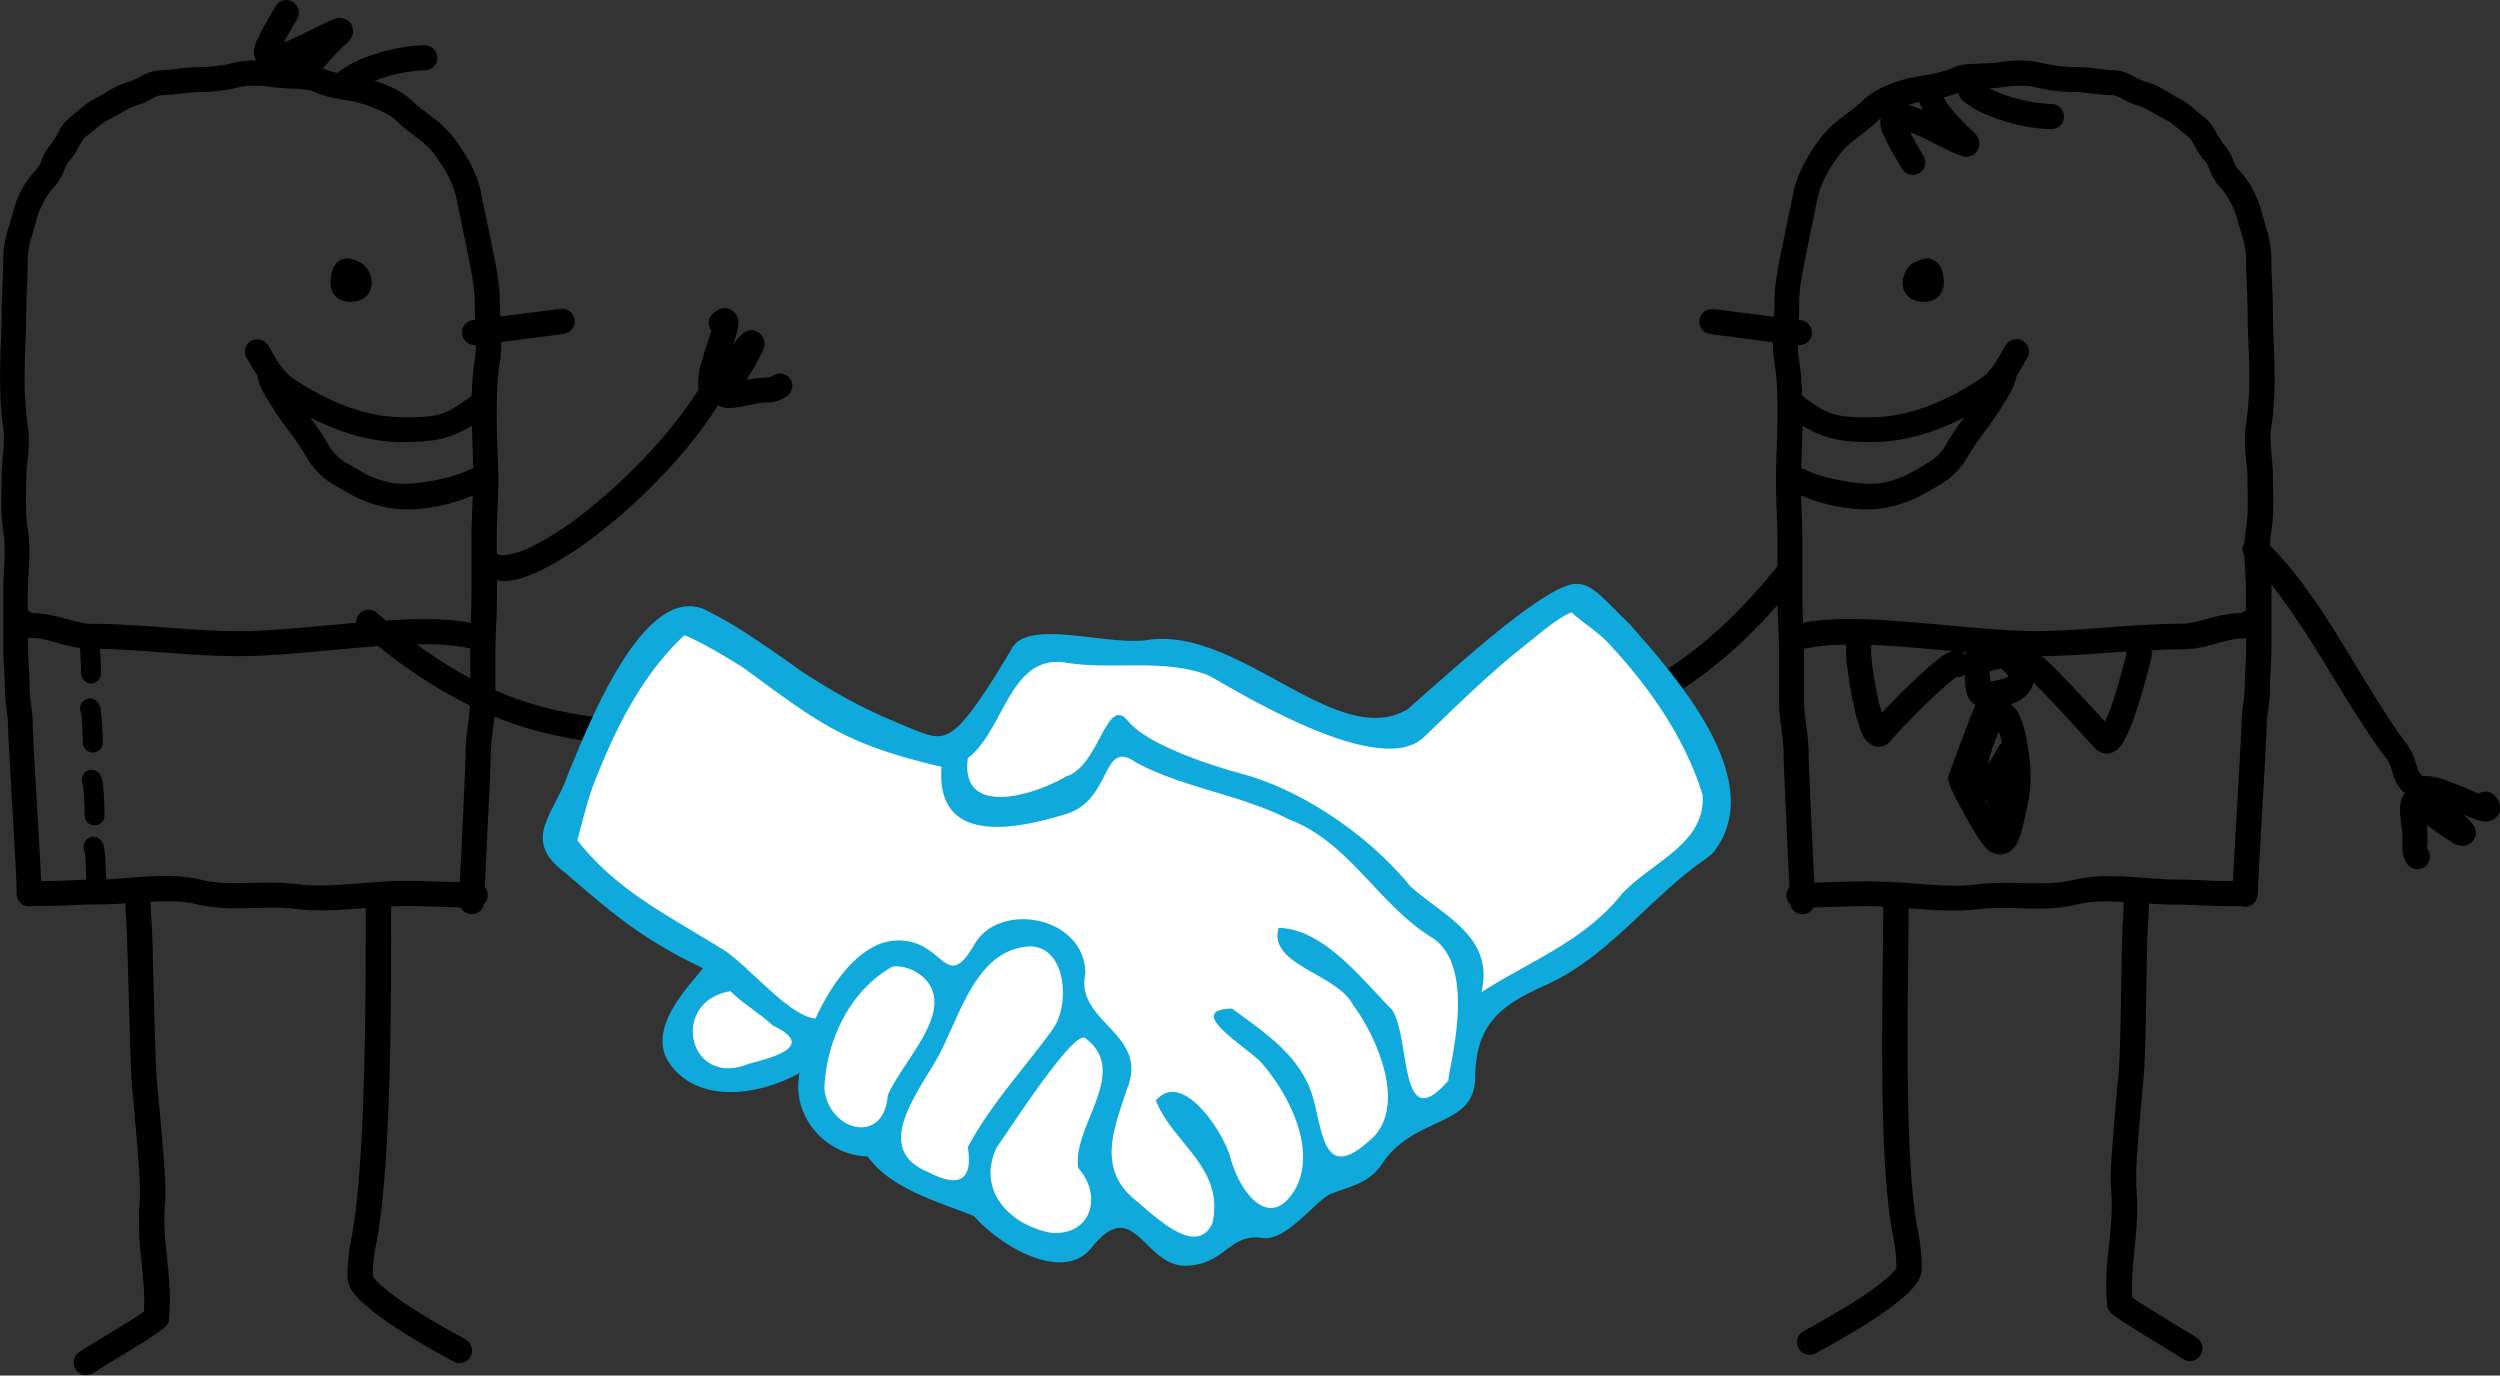
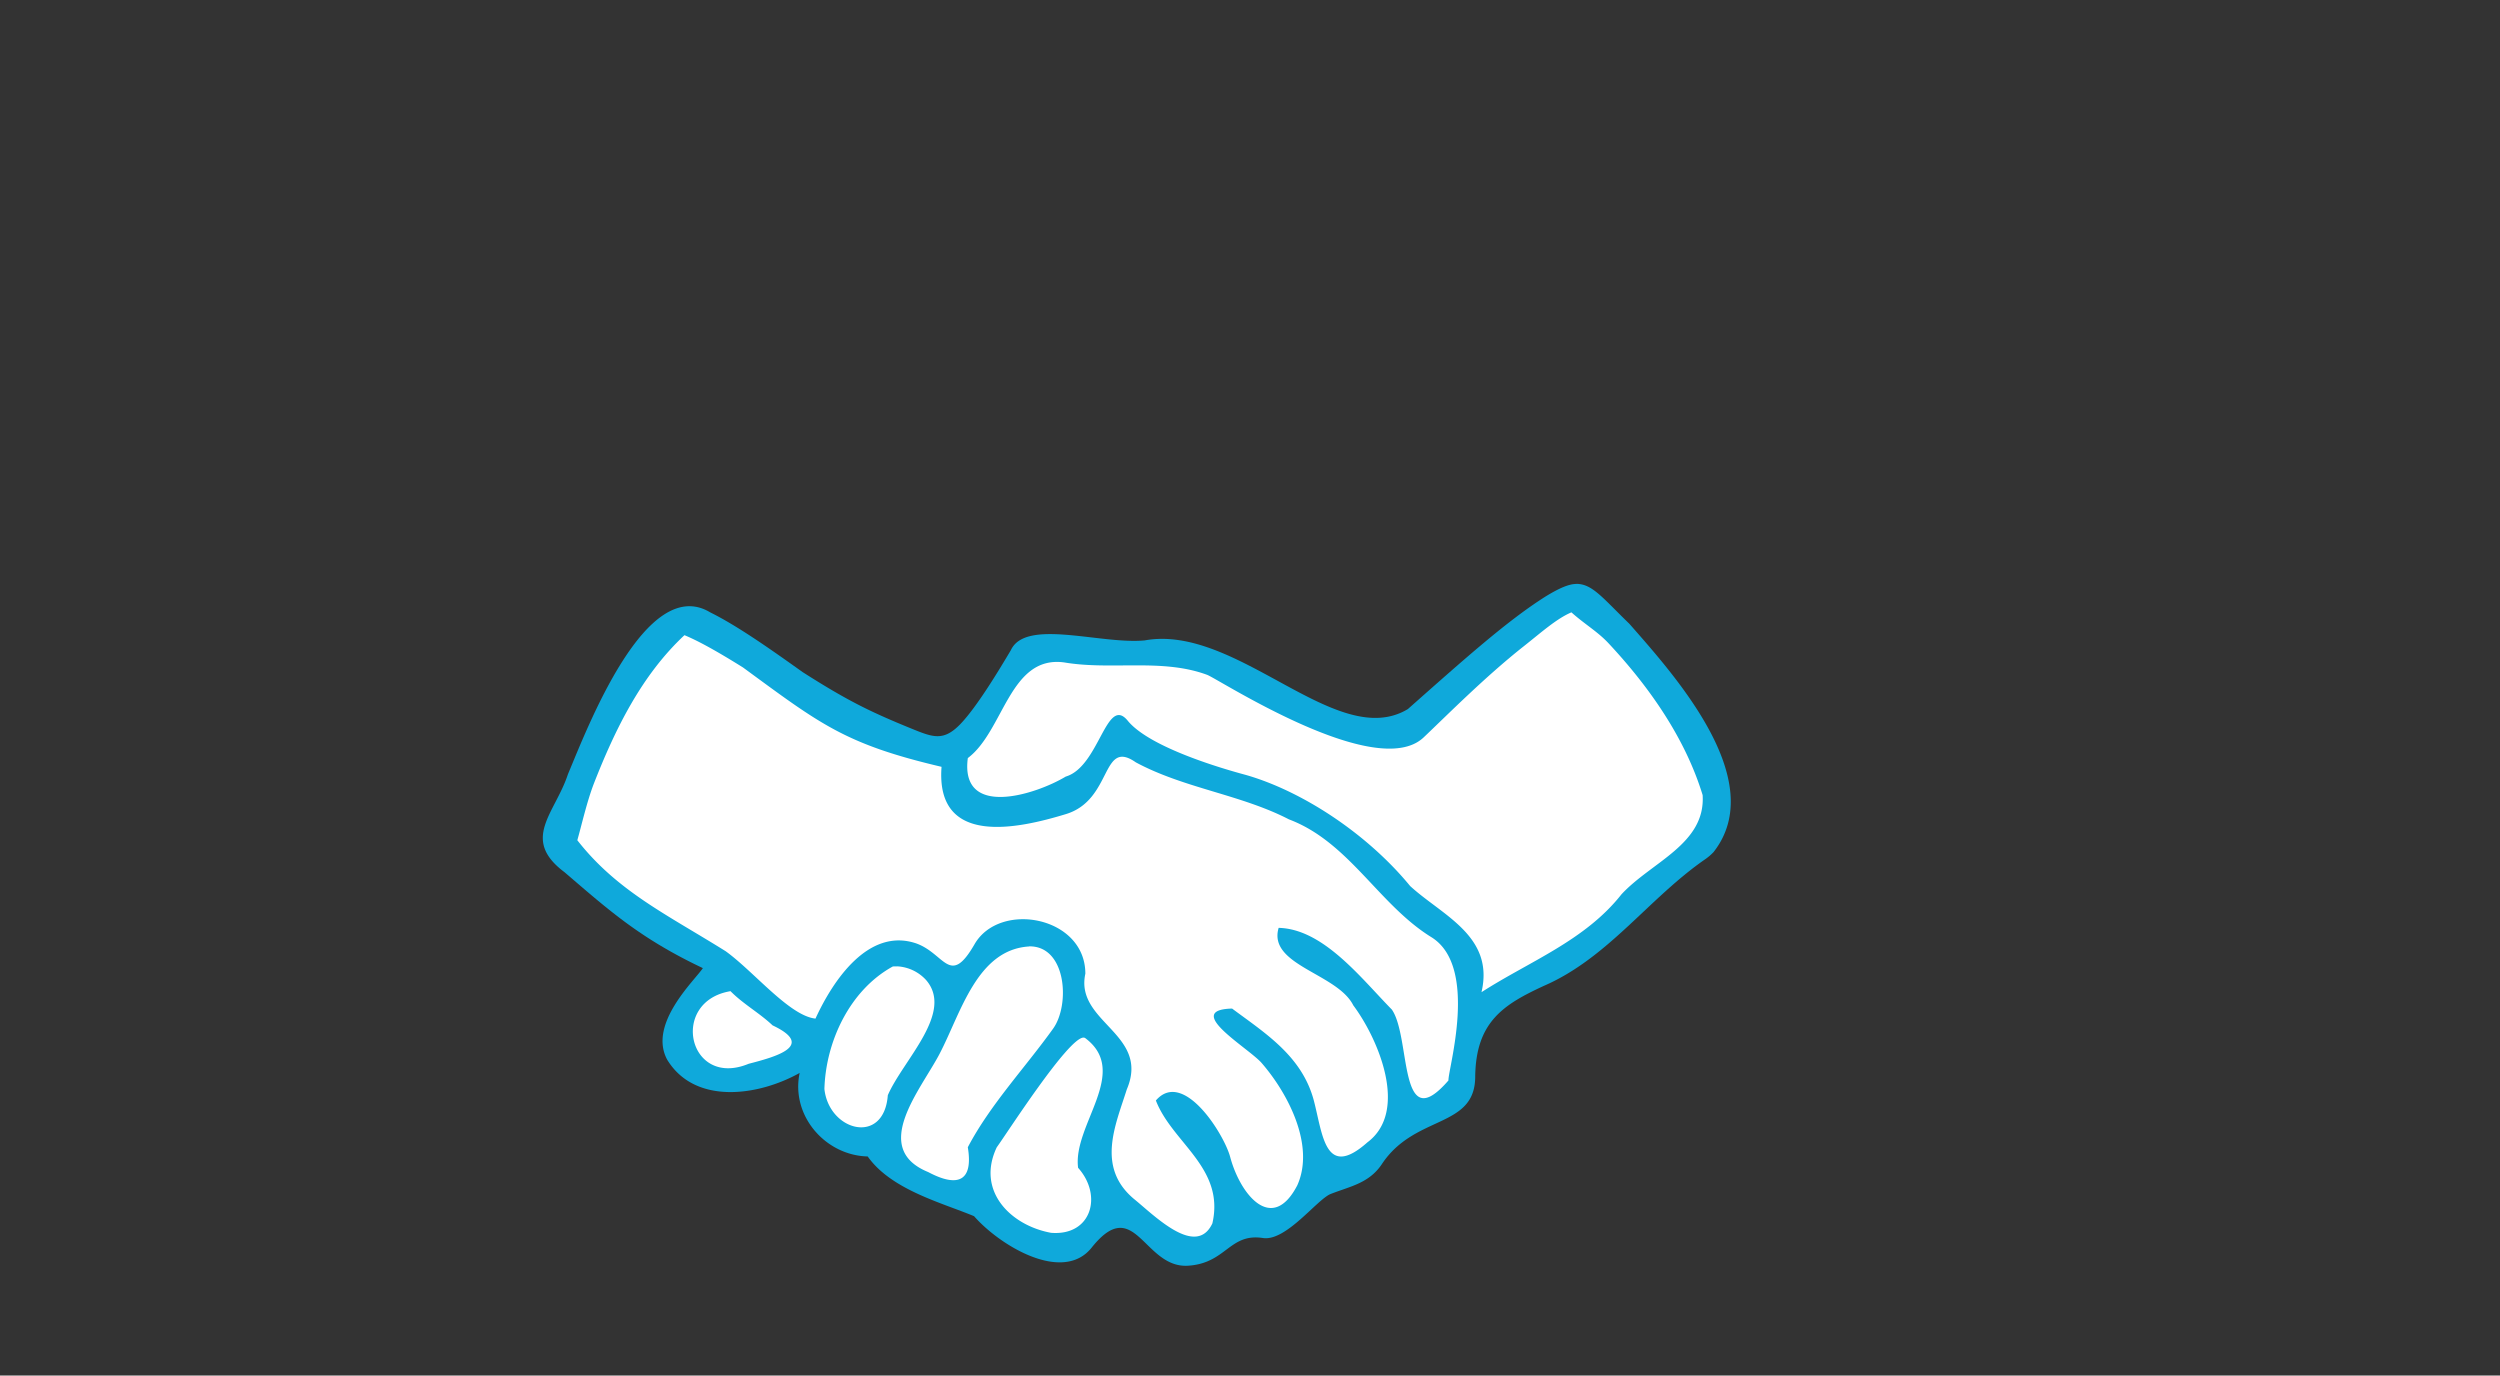
<svg xmlns="http://www.w3.org/2000/svg" id="Layer_1" data-name="Layer 1" viewBox="0 0 800.85 440.64">
  <rect x="0" y="0" width="800.85" height="440.64" fill="#333333" stroke="none" />
  <defs>
    <style>.cls-1,.cls-2,.cls-3{fill-rule:evenodd;}.cls-2{fill:#0fa9db;}.cls-3{fill:#fff;}</style>
  </defs>
  <title>man-black-teal-handshake</title>
-   <path class="cls-1" d="M158.1,16.7a4,4,0,0,0-3.15,2c-2,3.41-3.76,6.38-5,8.93s-2.55,4.46-1.55,7.85a5.36,5.36,0,0,0,.25.62,27.7,27.7,0,0,0-7.12.73,46.88,46.88,0,0,1-10.93,1.37c-4.78,0-9.52,1-12.4,1a12.94,12.94,0,0,0-6.25,1.9,25,25,0,0,1-3.62,1.68C103.52,44,99.84,46.89,97.62,48c-3.81,1.9-6.17,4.54-8.55,6.32a14.13,14.13,0,0,0-3.9,5.13,34.17,34.17,0,0,1-2,3.17A15.62,15.62,0,0,0,80,68a10.08,10.08,0,0,1-1.7,3,30.83,30.83,0,0,0-7.5,13.75c-1.26,5-3.1,8.77-3.1,15.35,0,5.46-.5,11.28-.5,17.35,0,5.79-.48,11.72-.48,17.82s0,12.15,1,18.5c.73,4.38-.55,10.13-.55,16.2,0,5.23-.44,11.07.55,17s0,12.1,0,19.18v17.32c0,5.2.5,9.06.5,13.88,0,4.5,1,8.17,1,11.4,0,1.39.18,4.57.45,9.55s.62,11.32,1,17.7.71,12.76,1,17.75S72,302.75,72,303a4,4,0,0,0,5.1,3.9h3.47c6.27,0,12-.5,17.85-.5,2.71,0,5.55-.15,8.43-.32v0c0,1.81.15,4.17.35,7,.4,5.65,1.09,44.19,1.8,51.92s1.43,15.72,1.92,22.35a128.42,128.42,0,0,1,.55,13.83c-1.29,14,2,24.23,1.3,35.67-.41.3-.8.57-1.42,1-1.84,1.21-4.39,2.78-7,4.4l-7.57,4.62c-2.23,1.36-3.79,2.3-4.8,3a4,4,0,1,0,4.7,6.57c.25-.18,2.09-1.35,4.3-2.7s4.94-3,7.6-4.62,5.24-3.25,7.22-4.55c1-.66,1.84-1.24,2.53-1.75a11.67,11.67,0,0,0,1-.8,5.86,5.86,0,0,0,.6-.68,3.21,3.21,0,0,0,.87-2.22c1.3-14-2.43-24.37-1.25-37.2.31-3.28,0-8.44-.52-15.18s-1.24-14.75-2-22.47-1.38-46.27-1.78-51.78c-.19-2.75-.32-5-.35-6.55v-.4c5.32-.27,10.34-.3,14.23.68,11.38,2.84,22.33.4,31.7,1.57,7.84,1,15.53.35,23-.25,0,26.17.08,82-4.62,106A59.94,59.94,0,0,0,178,425.22h0a8.06,8.06,0,0,0,1.65,5.23,24.33,24.33,0,0,0,4,4.27,93.14,93.14,0,0,0,11.28,8.2c4.08,2.61,8.19,5,11.34,6.78,1.58.89,2.92,1.62,3.88,2.15l1.12.62.41.25A4,4,0,1,0,216,445.9a4.32,4.32,0,0,0-.82-.5l-1.15-.63-3.8-2.12c-3.08-1.74-7.08-4.07-11-6.55A89,89,0,0,1,189,428.67a18.59,18.59,0,0,1-2.68-2.82,2.19,2.19,0,0,1-.25-.43.67.67,0,0,0,0-.2,53.52,53.52,0,0,1,1.1-10c5-25.43,4.81-81.88,4.78-108.15,1.56-.08,3.1-.13,4.62-.13,5.21,0,12.15.29,17.65.43a4,4,0,0,0,1.55,1.62,4,4,0,0,0,5.95-2.7,3.77,3.77,0,0,0,.66-.82,4.07,4.07,0,0,0,0-4.05,4.21,4.21,0,0,0-.38-.53c.18-4.27.46-10.68.82-18.22.52-10.7,1.06-21.27,1.06-24.43,0-3.75.74-7.66,1.17-12,14.93,6.08,27.67,7.7,39.1,9.13a4,4,0,0,0,1-7.95c-12.16-1.52-24.72-3-39.78-9.58v-12.3c0-5.78.5-12,.5-18.35v-4.62c4.29.86,8.93-.78,14-3.15A107.67,107.67,0,0,0,260,186.27c13.53-10.74,27.61-25.33,36.7-39.82a5.79,5.79,0,0,0,2.23.85,9.79,9.79,0,0,0,2.7,0c3.34-.32,7.3-1.45,8.48-1.55,1.67-.14,2.52-.06,3.87-.22a11.28,11.28,0,0,0,4.35-1.65,4,4,0,0,0,2.15-3.58,4,4,0,0,0-6.32-3.22c-.94.57-.74.45-1.11.5s-1.58,0-3.62.22a31.56,31.56,0,0,0-3.63.6c1.26-2,2.52-4.12,3.63-6.17.48-.9.91-1.73,1.25-2.48a6.23,6.23,0,0,0,.85-2.52,3.8,3.8,0,0,0-.12-1.73,4.7,4.7,0,0,0-2.8-2.85,3.77,3.77,0,0,0-2.83.18,4.57,4.57,0,0,0-1,.6,11.91,11.91,0,0,0-2.14,2.22c-.32.38-.82,1-1.18,1.5a31.35,31.35,0,0,0,1.7-6.3,5,5,0,0,0-.08-2,4.81,4.81,0,0,0-3-3.27,4.11,4.11,0,0,0-2.17-.1,5,5,0,0,0-1.33.55,7.88,7.88,0,0,0-1.52,1.12,4,4,0,0,0-.55,5.45c-.23.82-.26,1-.6,2.08-.77,2.34-1.72,5.12-2.45,7.85a22.91,22.91,0,0,0-1.1,8,4.9,4.9,0,0,0,.13.85C282,155,268.11,169.6,255,180a100.73,100.73,0,0,1-18.62,12.13c-5.31,2.49-9.18,2.58-9.81,2.27a4.24,4.24,0,0,0-.77-.3v-4.77c0-6.2.5-12.3.5-18.83,0-6.73-.5-13-.5-19.32s0-12.41.95-18.18a42.6,42.6,0,0,0,.5-6.75l7-.9,8.61-1.12c2.32-.31,3.52-.48,4.17-.58a4,4,0,0,0-.55-8,4.12,4.12,0,0,0-.7,0l-4,.55c-2.32.31-5.39.69-8.55,1.1-2.16.28-4.21.52-6.28.78-.09-1.65-.17-3.22-.17-4.68,0-6.36-1.46-12.68-2.55-18.12-1.16-5.82-2.35-11.21-3.48-16.85-1.34-6.73-5-12.59-8.64-17.48-4.37-5.81-9.7-8.27-13.25-11.82C195.63,46,191,43.88,186.7,42.57c1.08-.42,2.22-.82,3.38-1.17a48,48,0,0,1,12.64-2.2,4,4,0,0,0,3.5-2,4,4,0,0,0,0-4,4,4,0,0,0-3.5-2,53.83,53.83,0,0,0-15,2.55c-4.93,1.5-9.55,3.44-12.95,6.3a24.16,24.16,0,0,1-4.65-1.43A77.65,77.65,0,0,1,177.22,31a6.53,6.53,0,0,0,2-2.3,3.39,3.39,0,0,0,.55-2.42,4.41,4.41,0,0,0-1.05-2.45,4.15,4.15,0,0,0-1.95-1.18c-2.17-.6-2.33,0-2.85.13-2.08.66-4.6,2-10.1,4.72-2.59,1.3-4.55,2.14-6.18,2.78,1-2,2.36-4.42,4.18-7.45a4,4,0,0,0-3.7-6.1Zm18.22,13.67s0,.11-.3.15l.3-.15Zm536.85,5.7a46.74,46.74,0,0,0-6.85.68c-.79.13-3.58.2-6.32.35s-5.37.08-8.2,1.5c-2,1-7.1,2-10.75,2.6-5.42.9-13.21,3.24-18,8-3.56,3.55-8.89,6-13.26,11.82-3.66,4.89-7.3,10.75-8.64,17.48-1.13,5.64-2.32,11-3.48,16.85-1.09,5.44-2.55,11.76-2.55,18.12,0,1.47-.08,3-.18,4.7l-6.29-.8c-3.17-.41-6.23-.79-8.56-1.1l-4-.55a4.41,4.41,0,0,0-.81,0,4,4,0,0,0-.45,8c.66.1,1.88.27,4.2.58l8.58,1.12,7,.9a42.63,42.63,0,0,0,.52,6.75c1,5.77.92,11.76.92,18.18s-.47,12.59-.47,19.32c0,6.53.47,12.63.47,18.83v8.85a4.09,4.09,0,0,0-.72.72c-15.44,19.07-30.48,30.7-43.13,36.83s-22.85,6.58-28.45,4.35a4,4,0,1,0-2.95,7.42c8.77,3.5,20.91,2.2,34.88-4.57,12.39-6,26.26-16.45,40.43-32.53.11,5.2.44,10.32.44,15.1v15.35c0,6.58,1.5,12.12,1.5,17.35,0,3.16.52,13.73,1,24.43.36,7.52.64,13.92.82,18.2a3.19,3.19,0,0,0-.39.55,4,4,0,0,0,0,4.05,3.92,3.92,0,0,0,.67.85,4,4,0,0,0,7.47,1.05c5.51-.14,12.48-.43,17.68-.43,1.52,0,3.07.05,4.63.13,0,26.27-1.83,80.07,3.15,105.5a52.67,52.67,0,0,1,1.09,10v.18a1.36,1.36,0,0,1-.25.45A17.91,17.91,0,0,1,671.3,426a87.79,87.79,0,0,1-10.25,7.43c-3.9,2.48-7.9,4.81-11,6.55-1.53.86-2.84,1.6-3.79,2.12l-1.18.63a4.32,4.32,0,0,0-.82.5,4,4,0,0,0,.44,7.07,4,4,0,0,0,4.1-.4,1.86,1.86,0,0,0,.2-.1l1.15-.62c1-.53,2.3-1.26,3.88-2.15,3.15-1.78,7.26-4.17,11.35-6.78a92.7,92.7,0,0,0,11.25-8.2,24.1,24.1,0,0,0,4-4.27,8,8,0,0,0,1.63-5.23h0A59.94,59.94,0,0,0,681.05,411c-4.7-24-3-77.21-3-103.38,7.44.6,15.14,1.23,23,.25,9.37-1.17,20.32,1.27,31.69-1.57,3.9-1,8.91-.95,14.23-.68v.4c0,1.51-.13,3.8-.32,6.55-.4,5.51-.55,39.45-1.25,47.18s-1.43,15.73-1.93,22.47-.85,11.9-.55,15.18c1.19,12.83-2.54,23.19-1.25,37.2a3.17,3.17,0,0,0,.9,2.22,5.86,5.86,0,0,0,.6.68,10.11,10.11,0,0,0,1,.8c.68.51,1.53,1.09,2.52,1.75,2,1.3,4.57,2.92,7.23,4.55s5.39,3.27,7.59,4.62,4.08,2.52,4.33,2.7a4,4,0,1,0,4.7-6.57c-1-.73-2.6-1.67-4.83-3l-7.57-4.62c-2.63-1.62-5.16-3.19-7-4.4-.62-.41-1-.68-1.43-1-.68-11.44,2.58-21.65,1.28-35.67a131.26,131.26,0,0,1,.55-13.83c.5-6.63,1.22-14.62,1.92-22.35s.85-41.67,1.26-47.32c.2-2.83.34-5.19.37-7v0c2.88.17,5.72.32,8.42.32,5.89,0,11.57.5,17.83.5h3.45a4,4,0,0,0,5.13-3.9c0-.27.18-4.24.44-9.22s.62-11.38,1-17.75.73-12.73,1-17.7.45-8.16.45-9.55c0-3.23,1-6.9,1-11.4,0-4.82.5-8.68.5-13.88V206.2c0-.75,0-1.5-.05-2.23,12.76,15.74,23.91,38.47,37.05,56a12.52,12.52,0,0,1,1.73,4,12.53,12.53,0,0,0,3,5.9,4.16,4.16,0,0,0,1.13.88,5.62,5.62,0,0,0-1.38,2.55,10,10,0,0,0-.27,2.67c0,3.35.8,7.42.8,8.6,0,1.69-.14,2.52-.1,3.88a11.25,11.25,0,0,0,1.25,4.47,4,4,0,1,0,7.17-3.57c-.48-1-.41-.78-.42-1.15s.1-1.58.1-3.63a33,33,0,0,0-.3-3.67c1.87,1.43,3.9,2.89,5.85,4.17.85.56,1.63,1,2.35,1.45a6.33,6.33,0,0,0,2.45,1.05,3.79,3.79,0,0,0,1.72,0,4.68,4.68,0,0,0,3.1-2.53,3.73,3.73,0,0,0,.05-2.85,4.12,4.12,0,0,0-.5-1.05,12.24,12.24,0,0,0-2-2.35c-.35-.34-1-.88-1.38-1.27a31.88,31.88,0,0,0,6.1,2.22,5.34,5.34,0,0,0,2,.08,4.81,4.81,0,0,0,3.53-2.73,4.21,4.21,0,0,0-.15-3.55,7.32,7.32,0,0,0-1-1.62,4,4,0,0,0-5.37-1c-.8-.31-1-.37-2.05-.8-2.27-1-4.95-2.14-7.6-3.1a22.73,22.73,0,0,0-7.87-1.8,6.56,6.56,0,0,0-.73.05,3.91,3.91,0,0,0-.82-1.08,10.41,10.41,0,0,1-1-2.6,19.66,19.66,0,0,0-3-6.45c-14.34-19.11-26.6-46.59-43.86-63.65a35,35,0,0,1,.4-4.5c1-5.93.55-11.77.55-17,0-6.07-1.27-11.82-.55-16.2a109.68,109.68,0,0,0,1.05-18.5c0-6.1-.5-12-.5-17.82,0-6.07-.5-11.89-.5-17.35,0-6.58-1.84-10.32-3.09-15.35a30.89,30.89,0,0,0-7.48-13.75,10.08,10.08,0,0,1-1.7-3,15.72,15.72,0,0,0-3.27-5.4c-.1-.09-1-1.55-2-3.17a14,14,0,0,0-3.92-5.13c-2.38-1.78-4.71-4.42-8.52-6.32-2.22-1.11-5.9-4-10.73-5.25a24.94,24.94,0,0,1-3.65-1.68,12.9,12.9,0,0,0-6.25-1.9c-2.88,0-7.61-1-12.4-1a46.7,46.7,0,0,1-10.9-1.37,27.72,27.72,0,0,0-7.18-.73ZM148.52,44.15a39.19,39.19,0,0,1,5.73.47,67.46,67.46,0,0,0,7.22.48,43,43,0,0,1,5,.65c4.2,2.1,9.45,2.75,13,3.35,3.81.63,11.68,3.8,13.68,5.8,4.78,4.78,9.54,7,12.52,11,3.32,4.42,6.24,9.44,7.2,14.25,1.15,5.73,2.33,11.12,3.48,16.85,1.12,5.58,2.4,11.47,2.4,16.55,0,1.88.06,3.77.15,5.65l-.5,0a4,4,0,1,0,.6,8l.12,0a30.46,30.46,0,0,1-.32,4.53,82.66,82.66,0,0,0-1,11.72c-8.78,6.64-11.3,6.9-22.15,6.9-12.61,0-25.65-5.8-36.18-13.22a22.79,22.79,0,0,1-4-4.9c-.67-1.07-1.28-2.11-1.78-3a14.5,14.5,0,0,0-1.35-2.22,4,4,0,0,0-6.87.72,4,4,0,0,0,.42,4c.07.12.5.78.88,1.45.51.88,1.17,2,2,3.27l.33.5a.59.59,0,0,0,0,.13c.63,3.52,2.6,6.52,4.77,10a99.43,99.43,0,0,0,6.18,8.78,84.9,84.9,0,0,1,5.17,7.87,23.91,23.91,0,0,0,8,8c5.65,3.28,9.13,5.69,16.73,7.4,8.62,1.94,20.09-.19,28.17-3.7-.14,4.51-.42,9.08-.42,13.93v17.82c0,2.94-.13,6-.25,9.05-7.63-1.54-17.06-1.4-27.13-.75-1-.8-1.94-1.61-2.92-2.45a4,4,0,0,0-6.4,1.6,4.1,4.1,0,0,0-.23,1.58c-13.4,1.13-27.16,2.67-37.65,2.67-15.67,0-31.34-2.35-47-2.35-5.2,0-10.82-3.25-19.25-3.45a6.1,6.1,0,0,0-1.3-.82h0V206.2c0-6.19,1.21-12.95-.05-20.48-.78-4.65-.45-10.09-.45-15.7,0-4.67,1.55-10.88.45-17.5a104.11,104.11,0,0,1-.93-17.2c0-5.65.48-11.59.48-17.82,0-5.62.5-11.42.5-17.35,0-5.1,1.4-7.61,2.85-13.4.72-2.89,3.4-8,5.4-10a16.21,16.21,0,0,0,3.4-5.55,10.69,10.69,0,0,1,1.55-2.87,20,20,0,0,0,3.28-4.93c.85-1.51,1.85-2.73,1.74-2.65C97,58.38,99,56.25,101.2,55.17c3.45-1.72,6.64-4,9.1-4.65a23.05,23.05,0,0,0,5.35-2.35,10.09,10.09,0,0,1,2.57-1c4.35,0,8.89-1,12.4-1a54,54,0,0,0,12.88-1.6,21.65,21.65,0,0,1,5-.42Zm564.83,0a21.87,21.87,0,0,1,5,.42,53.78,53.78,0,0,0,12.85,1.6c3.51,0,8.06,1,12.4,1a9.94,9.94,0,0,1,2.6,1,23.05,23.05,0,0,0,5.35,2.35c2.46.62,5.65,2.93,9.1,4.65,2.16,1.08,4.18,3.21,7.3,5.55-.1-.08.9,1.14,1.75,2.65A19.49,19.49,0,0,0,773,68.3a10.47,10.47,0,0,1,1.54,2.87,16.37,16.37,0,0,0,3.4,5.55c2,2,4.68,7.14,5.41,10,1.44,5.79,2.84,8.3,2.84,13.4,0,5.93.5,11.73.5,17.35,0,6.23.5,12.17.5,17.82a103,103,0,0,1-1,17.2c-1.1,6.62.45,12.83.45,17.5,0,5.61.33,11-.45,15.7a39.67,39.67,0,0,0-.49,4.75,3.59,3.59,0,0,0-.4.78,4,4,0,0,0,.34,3.45c.1,4.05.5,7.88.5,11.5v6.05h0a7.19,7.19,0,0,0-1.32.82c-8.4.21-14,3.45-19.21,3.45-15.65,0-31.35,2.35-47,2.35-10.89,0-25.27-1.65-39.15-2.8-13-1.07-25.54-1.8-35.18.15-.12-3.07-.25-6.11-.25-9.05V189.35c0-4.85-.26-9.42-.4-13.93,8.09,3.5,19.55,5.64,28.15,3.7,7.61-1.71,11.11-4.12,16.76-7.4a23.79,23.79,0,0,0,8-8,87.17,87.17,0,0,1,5.2-7.87,97.91,97.91,0,0,0,6.15-8.78c2.17-3.45,4.15-6.45,4.77-10,0,0,0,0,0,0l.38-.58c.78-1.23,1.44-2.39,1.95-3.27s1.07-1.77.78-1.38a4,4,0,1,0-6.38-4.82,15.34,15.34,0,0,0-1.35,2.22c-.5.87-1.1,1.91-1.78,3a22.79,22.79,0,0,1-4,4.9c-10.52,7.42-23.54,13.22-36.15,13.22-10.85,0-13.38-.26-22.17-6.9a82.6,82.6,0,0,0-1-11.72,30,30,0,0,1-.35-4.5.48.48,0,0,1,.12,0,4,4,0,0,0,3.68-1.7,4,4,0,0,0-3-6.28l-.5,0c.09-1.88.15-3.77.15-5.65,0-5.08,1.28-11,2.4-16.55,1.15-5.73,2.3-11.12,3.45-16.85,1-4.81,3.91-9.83,7.23-14.25,3-4,7.72-6.19,12.5-11a5,5,0,0,1,.62-.53c-.7,3.05.53,4.9,1.67,7.3,1.22,2.55,2.94,5.49,5,8.9a4,4,0,1,0,6.85-4.12c-1.82-3-3.18-5.47-4.17-7.45,1.62.63,3.58,1.47,6.17,2.77,5.5,2.75,8,4.06,10.1,4.73.52.16.68.74,2.85.15a4.22,4.22,0,0,0,2-1.2,4.35,4.35,0,0,0,1-2.43,3.39,3.39,0,0,0-.55-2.42,6.53,6.53,0,0,0-2-2.3c-2.75-2.66-7.81-7.8-8.8-10.5A32.5,32.5,0,0,0,694,46.4a4,4,0,0,0,1.33,2.37c3.43,3.11,8.29,5.15,13.47,6.73a53.9,53.9,0,0,0,15,2.57,4,4,0,0,0,3.5-2,4,4,0,0,0,0-4.05,4,4,0,0,0-3.5-2,48.71,48.71,0,0,1-12.65-2.22A44.89,44.89,0,0,1,703.9,45a31.35,31.35,0,0,0,3.73-.33,38.94,38.94,0,0,1,5.72-.47Zm-31.78,5.12a4.69,4.69,0,0,0,.21.88,17.53,17.53,0,0,0,.87,1.8A31,31,0,0,0,678,50.3a32.32,32.32,0,0,1,3.6-1Zm15.68,9.43c.19,0,.11.18.07.17l-.3-.15s.2,0,.23,0ZM177.9,99.5a4.68,4.68,0,0,0-2,.42,5.27,5.27,0,0,0-2.7,3.38,11.61,11.61,0,0,0-.53,5.17,5.84,5.84,0,0,0,1.95,3.55,6.41,6.41,0,0,0,4.1,1.33,7.85,7.85,0,0,0,4.63-1.2,5.92,5.92,0,0,0,2.37-4.2,8.31,8.31,0,0,0-2-5.85,3.51,3.51,0,0,0-1.6-1.25,10.5,10.5,0,0,0-2.75-1.13,5.73,5.73,0,0,0-1.5-.22ZM684,99.5a5.49,5.49,0,0,0-1.47.22,10.5,10.5,0,0,0-2.75,1.13,3.51,3.51,0,0,0-1.6,1.25,8.31,8.31,0,0,0-2,5.85,5.92,5.92,0,0,0,2.37,4.2,7.78,7.78,0,0,0,4.6,1.2,6.41,6.41,0,0,0,4.1-1.33,5.78,5.78,0,0,0,2-3.55,11.59,11.59,0,0,0-.54-5.17,5.29,5.29,0,0,0-2.71-3.38A4.61,4.61,0,0,0,684,99.5ZM293.38,137s-.16.19-.18.2-.08-.08.18-.2ZM166,150.4c9.08,4.7,19.24,7.92,29.73,7.92,9.24,0,15-.91,22.13-5.22.06,4.68.31,9.17.42,13.62a3.79,3.79,0,0,0-1.15.38c-5.78,3-19.35,5.55-25.28,4.22-6.62-1.49-8.59-3.09-14.5-6.52a15,15,0,0,1-5.35-5.43,80.34,80.34,0,0,0-5.67-8.57l-.33-.4Zm529.91,0-.3.38a80.62,80.62,0,0,0-5.68,8.57,15,15,0,0,1-5.35,5.43c-5.9,3.43-7.85,5-14.47,6.52-5.93,1.33-19.53-1.21-25.3-4.22a4.07,4.07,0,0,0-1.13-.38c.11-4.45.34-8.94.4-13.62,7.1,4.31,12.91,5.22,22.15,5.22,10.47,0,20.61-3.21,29.68-7.9ZM75.65,221a5.88,5.88,0,0,0,.6,0c5.3,0,9.93,2.42,16,3.25.06.62.13,1.35.17,2.15.13,2.06.21,4.45.25,6.27a3.18,3.18,0,0,0,6.35-.15c0-1.83-.11-4.3-.25-6.52,0-.5-.06-1-.1-1.45,14.11.23,29,2.32,44.55,2.32,11.69,0,26.14-1.7,39.83-2.82,1.6-.14,3.2-.27,4.78-.38a159.49,159.49,0,0,0,29.39,19.05c-.26,4.69-1.4,9.7-1.4,15.5,0,2.12-.51,13.36-1,24-.32,6.56-.65,12.61-.85,17.08-5.27-.15-12.1-.43-17.43-.43-2.85,0-5.68.15-8.47.33a1.9,1.9,0,0,0-.25,0,5.05,5.05,0,0,0-.68.08c-8.87.6-17.4,1.63-25.27.65-11.24-1.41-21.78.84-30.75-1.4a42,42,0,0,0-8.38-1.15c-7.67-.37-15.62.73-22.07,1-.05-1.76-.1-3.93-.23-5.95-.06-1.11-.15-2.17-.27-3.1a7.53,7.53,0,0,0-.65-2.7,3.18,3.18,0,0,0-5.63-.32,3.19,3.19,0,0,0-.12,3c-.22-.47,0,.12.1.82s.16,1.67.22,2.7c.12,1.86.18,3.94.23,5.68-4.73.13-9.19.42-13.73.42h-.72c-.08-1.53-.18-3.3-.3-5.55-.27-5-.62-11.4-1-17.77s-.73-12.74-1-17.7-.42-8.93-.42-9.1c0-4.59-1-8.29-1-11.4,0-5.34-.5-9.22-.5-13.88V221Zm710.57,0v2.55c0,4.66-.5,8.54-.5,13.88,0,3.11-1,6.81-1,11.4,0,.17-.18,4.14-.45,9.1s-.62,11.32-1,17.7-.74,12.77-1,17.77c-.12,2.25-.22,4-.29,5.55h-.73c-5.82,0-11.51-.5-17.83-.5-6.78,0-15.71-1.44-24.3-1a42.39,42.39,0,0,0-8.4,1.15c-9,2.24-19.48,0-30.72,1.4-8,1-16.61-.08-25.6-.68a4.23,4.23,0,0,0-.5,0h-.2c-2.77-.17-5.57-.3-8.4-.3-5.33,0-12.17.28-17.45.43-.2-4.47-.48-10.52-.8-17.08-.51-10.69-1-21.93-1-24,0-6.57-1.5-12.12-1.5-17.35s0-10.23,0-15.35c0-.38,0-.77,0-1.15a62,62,0,0,1,13.5-1.27v2.65a54.82,54.82,0,0,0,.73,7.07c.43,3,1,6.57,1.77,9.88a44.83,44.83,0,0,0,2.6,8.7,6.7,6.7,0,0,0,2.73,3.52,4.82,4.82,0,0,0,6.65-1.32c.27-.37,2.17-2.51,4.47-4.9s5.13-5.25,7.9-7.9,5.51-5.11,7.4-6.58a11.66,11.66,0,0,1,1.15-.8,4,4,0,0,0,2.6-.85c0,.47.05.59.08,1.23a19.72,19.72,0,0,0,.47,4.52,6.7,6.7,0,0,0,1.4,2.85,5.34,5.34,0,0,0,1.5,1.18l-.3.7c-.88,2.08-2,4.85-3.05,7.72-2.19,5.75-4.5,12.12-5,13.5a3.33,3.33,0,0,0-.2,2.7,7.81,7.81,0,0,0,.38,1.23,24.36,24.36,0,0,0,1.05,2.42c.84,1.76,2,3.85,3.14,6s2.42,4.27,3.45,6,1.69,2.82,2.38,3.75c1.48,2,3,3.84,6.08,3.87a5.83,5.83,0,0,0,3.84-1.52,7.6,7.6,0,0,0,1.7-2.43c1.55-3.19,2-6.81,2.76-9.82,1.85-7.43,2-13.68,0-23.6a33.36,33.36,0,0,0-1.88-6.55,9.13,9.13,0,0,0-3.07-4.23,12.55,12.55,0,0,0,5.42-3.27,7.57,7.57,0,0,0,1.85-3.63c1.84,1.77,4.2,4.22,6.68,6.85,5.63,6,11.38,12.49,13.35,14.45a5.17,5.17,0,0,0,3.37,1.45,5.07,5.07,0,0,0,3.05-1,8.57,8.57,0,0,0,2.6-3.1,49.09,49.09,0,0,0,3.46-8.2c2.18-6.31,4.16-13.77,5.14-17.7a7.43,7.43,0,0,0,.18-3.1c3.31-.17,6.6-.3,9.82-.3,8.15,0,13.58-3.52,20-3.52a5.17,5.17,0,0,0,.57,0Zm-583.72,2.1a65.82,65.82,0,0,1,14.82,1.3c0,.38,0,.77,0,1.15v8.4a145.67,145.67,0,0,1-17.1-10.8c.77,0,1.55-.05,2.3-.05Zm463.55.15c4.1.17,8.41.46,12.8.83s8.81.77,13.22,1.17a6.1,6.1,0,0,0-1.35.5,17.22,17.22,0,0,0-3.32,2.18c-2.32,1.8-5.15,4.35-8,7.1s-5.78,5.69-8.16,8.17c-.78.82-1.06,1.17-1.69,1.85a41.17,41.17,0,0,1-1.18-4.05c-.67-3.05-1.27-6.42-1.67-9.27s-.63-5.4-.63-5.95v-2.53Zm81.77,2.1a2.41,2.41,0,0,0,.06.8c-1,3.82-2.89,11.08-4.91,16.88a43.89,43.89,0,0,1-2,4.82c-2.39-2.59-5.91-6.45-10.44-11.27-2.87-3.05-5.63-5.9-7.81-7.93-.72-.68-1.36-1.26-2-1.77,9.29-.11,18.32-.89,27.1-1.53Zm-52.85.15,2.16.2a1.45,1.45,0,0,0-.48.13,3.44,3.44,0,0,0-.58.35l-.19-.18a4.08,4.08,0,0,0-.91-.5Zm12.7,5.33a11.9,11.9,0,0,1,2.46,2.55,17.77,17.77,0,0,1-5.88,1.57c0-.5-.1-.77-.12-1.4s-.15-1.21-.18-1.77l.57-.18a29.24,29.24,0,0,1,3.15-.77ZM95.35,240.47A3.23,3.23,0,0,0,92.77,242a3.19,3.19,0,0,0-.12,3c-.22-.47,0,.13.1.83s.16,1.64.22,2.67c.13,2.06.21,4.48.25,6.3a3.18,3.18,0,0,0,6.35-.17c0-1.83-.11-4.28-.25-6.5-.06-1.12-.15-2.17-.27-3.1a7.49,7.49,0,0,0-.65-2.7,3.17,3.17,0,0,0-3.05-1.88ZM707,251.12a24.76,24.76,0,0,1,.9,3.3c0,.12,0,.19,0,.3s-.26.23-.35.33a8.68,8.68,0,0,0-1.77,2.87,31.71,31.71,0,0,1-2.33,3.48,61.42,61.42,0,0,1,3.5-10.28ZM95.9,263.3a3.18,3.18,0,0,0-2.78,4.4,8.86,8.86,0,0,1,.2,1c.09.69.17,1.64.23,2.67.13,2.06.2,4.46.25,6.28a3.17,3.17,0,0,0,1.55,3,3.23,3.23,0,0,0,3.35-.1,3.14,3.14,0,0,0,1.42-3c0-1.83-.08-4.3-.22-6.53-.07-1.11-.16-2.17-.27-3.1a7.36,7.36,0,0,0-.66-2.7,3.15,3.15,0,0,0-3.07-1.87Zm750.32,5.12s.11,0,.18.23l-.15-.18,0-.05Zm-142.9,4.75c-.05.29-.08.57-.12.85-.11-.19-.21-.35-.32-.55.15-.09.3-.2.44-.3Z" transform="translate(-66.67 -16.69)" />
  <path class="cls-2" d="M571.66,203.75c-2.32,0-5.34,1.23-10,4.09-12.16,7.73-25.24,19.39-44,36-22.82,13.74-54.55-27.41-84.32-22-14.1,1.33-38.09-7.12-42.84,3.11-3.63,6.11-10.95,18.33-16.28,23.79s-8.68,4.15-15.45,1.4c-13.41-5.46-20.77-9.08-35-18.16-11.58-8.27-21.28-15-29.6-19.13-20.55-12.34-39.32,37-45.57,51.87-4.11,12.53-15.23,20.81-1.08,31.38,14.2,12.17,24.13,21.16,44.31,30.72-2.67,4-17.63,17.88-11.43,29.34,8.89,14.55,29.16,11.66,42.43,4.24-2.89,13.79,8.36,26.45,21.8,26.75,7.51,10.66,23.71,14.82,34.07,19.13,8.35,9.52,28.46,21.61,37.66,10.09,13.9-17.42,16.68,6.69,30.9,5.78,12.26-.78,13.22-10.53,24-8.87,7.41,1.13,17.35-12.42,21.7-14.12,6.25-2.45,12.31-3.43,16.4-9.59,10.56-15.91,29.73-11.3,29.88-27.86.15-17.72,9.15-23.26,21.95-29.19,20.63-8.93,33.63-28.11,51.88-40.69a17,17,0,0,0,2.51-2.17c18.05-23-12.69-56.86-26.95-73.14-8.47-8.17-11.82-12.78-16.94-12.79Z" transform="translate(-66.67 -16.69)" />
  <path class="cls-3" d="M570.06,212.85c-4.72,2-9.55,6.34-15.19,10.8-12.43,9.81-24.63,22.14-32.15,29.26-15.27,14.44-66.41-19.17-69.46-20.08-14.41-5.3-30.58-1.37-45.7-3.94-17.49-2.35-19.31,22-30.86,30.64-2.55,19.43,21.64,11.78,31.37,5.93,10.78-3.17,13-26.3,19.88-17.87,7.91,9.65,36.41,16.93,38.11,17.43,18.23,5.32,38.8,19,52.34,35.51,10.29,9.44,27.06,16,22.85,34,15.32-9.87,33.14-16.5,44.84-31.35,9.63-10.41,27-16.09,26-31.79-5.5-18-16.83-34.39-30.17-48.66-3.49-3.74-7.75-6.17-11.9-9.91Zm-284.13,7.31C272.21,233,263.79,250.1,256.87,267.8c-2.22,5.81-3.85,13.09-5.26,18.05,12.79,16.37,28.93,23.92,47.53,35.56,9.07,6.55,20.42,20.68,28.76,21.58,5.56-12.15,16.94-29.26,32.24-24.1,9.26,3.29,10.77,14.06,18.71.28,8.07-14,35.5-8.93,35.5,9.43-3.42,15.64,20.87,19.21,13.28,37.06-3.64,11.53-9.94,25.11,2.56,35.32,6.4,5.22,19.66,18.65,24.85,7.61,4.07-17.83-12.84-25.74-18.1-39.37,8.8-10.19,21.87,10.84,23.8,18.08,3.22,12.07,13.43,24.73,21.52,9.06,5.76-12.91-3.17-29.7-11.56-39.29-4.59-5-25.09-16.89-9.35-17.3,10.65,7.93,22.52,15.28,26.24,29.66,2.81,10.82,3.59,25.18,17.1,13.21,13.39-10,3.46-33.24-4.51-43.9-5.13-10.25-27.47-12.85-23.91-24.82,14.35.34,26.47,16.22,36.26,26.17,6.21,8.9,2,41.36,18.14,22.7-.21-3.43,9.82-36.38-5.45-45.87-16.9-10.42-26.38-30.48-45.64-37.75-15.51-8-33.55-9.93-49.06-18.27-11.14-7.79-7.37,12-22.41,16.58s-41.8,10.68-39.83-15.15c-31-7.28-38.84-13.68-63.59-31.82-8.3-5.18-14.27-8.49-18.76-10.35Zm110.43,99.72c-16.75,1-21.86,21.31-28.72,34.42-6,11.48-22.27,30.25-3.63,37.85,9.4,5,14.51,3.05,12.69-7.95,7.16-13.64,18.43-25.56,27.33-38,5.5-7.67,4.26-26.53-7.67-26.35Zm-42.25,6.38c-.23,0-.46,0-.7,0s-.52,0-.77.05c-13.73,7.54-21.45,24-21.88,39.23,1.46,13.54,19.09,18.17,20.31,2,4.9-11.31,21.33-26.47,12.23-36.94a13.49,13.49,0,0,0-9.19-4.35Zm-53.47,7.95c-19.64,3.32-13.47,31.24,5.84,23.26,8.53-2.22,21.63-5.73,7.68-12.31-4.23-4-9.4-6.82-13.52-11Zm113.11,14.86c-4.95.1-24.52,30.68-27.78,35.15-6.62,13.92,4.36,25,17.39,27.39,13,1.06,16.6-12,8.67-20.82-1.79-13.7,16.75-30.59,2.36-41.5a1,1,0,0,0-.64-.22Z" transform="translate(-66.67 -16.69)" />
</svg>